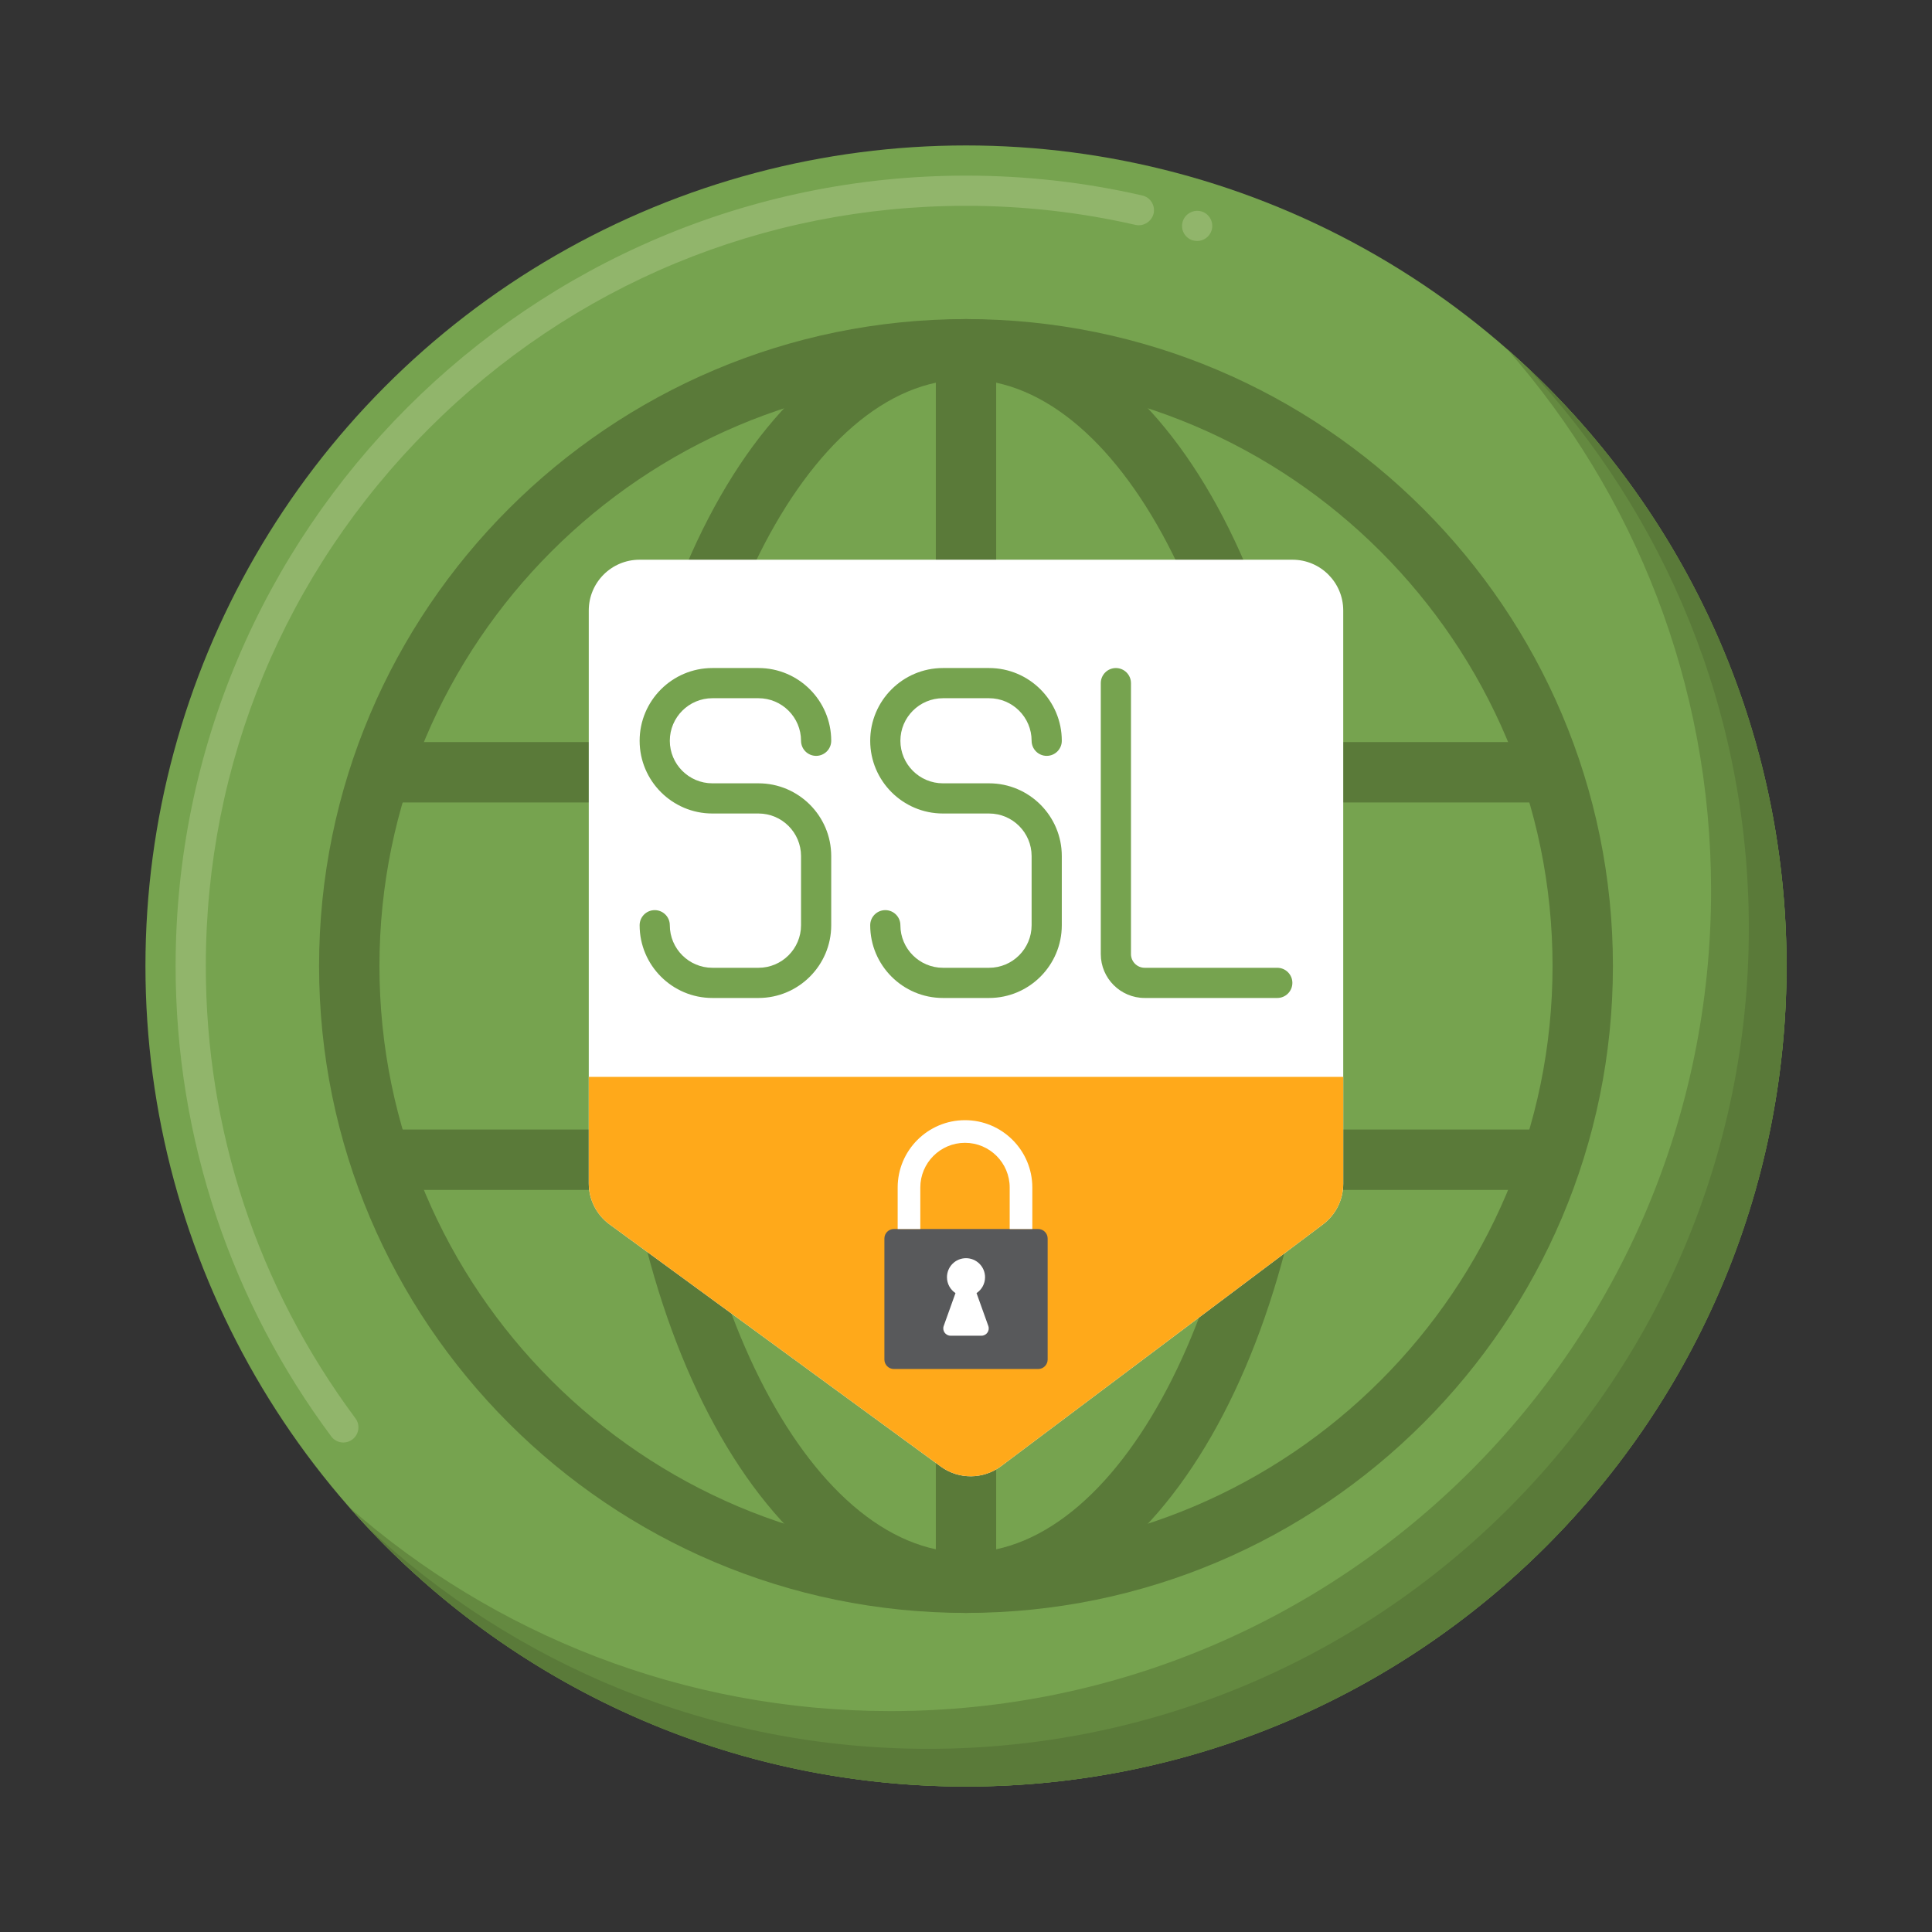
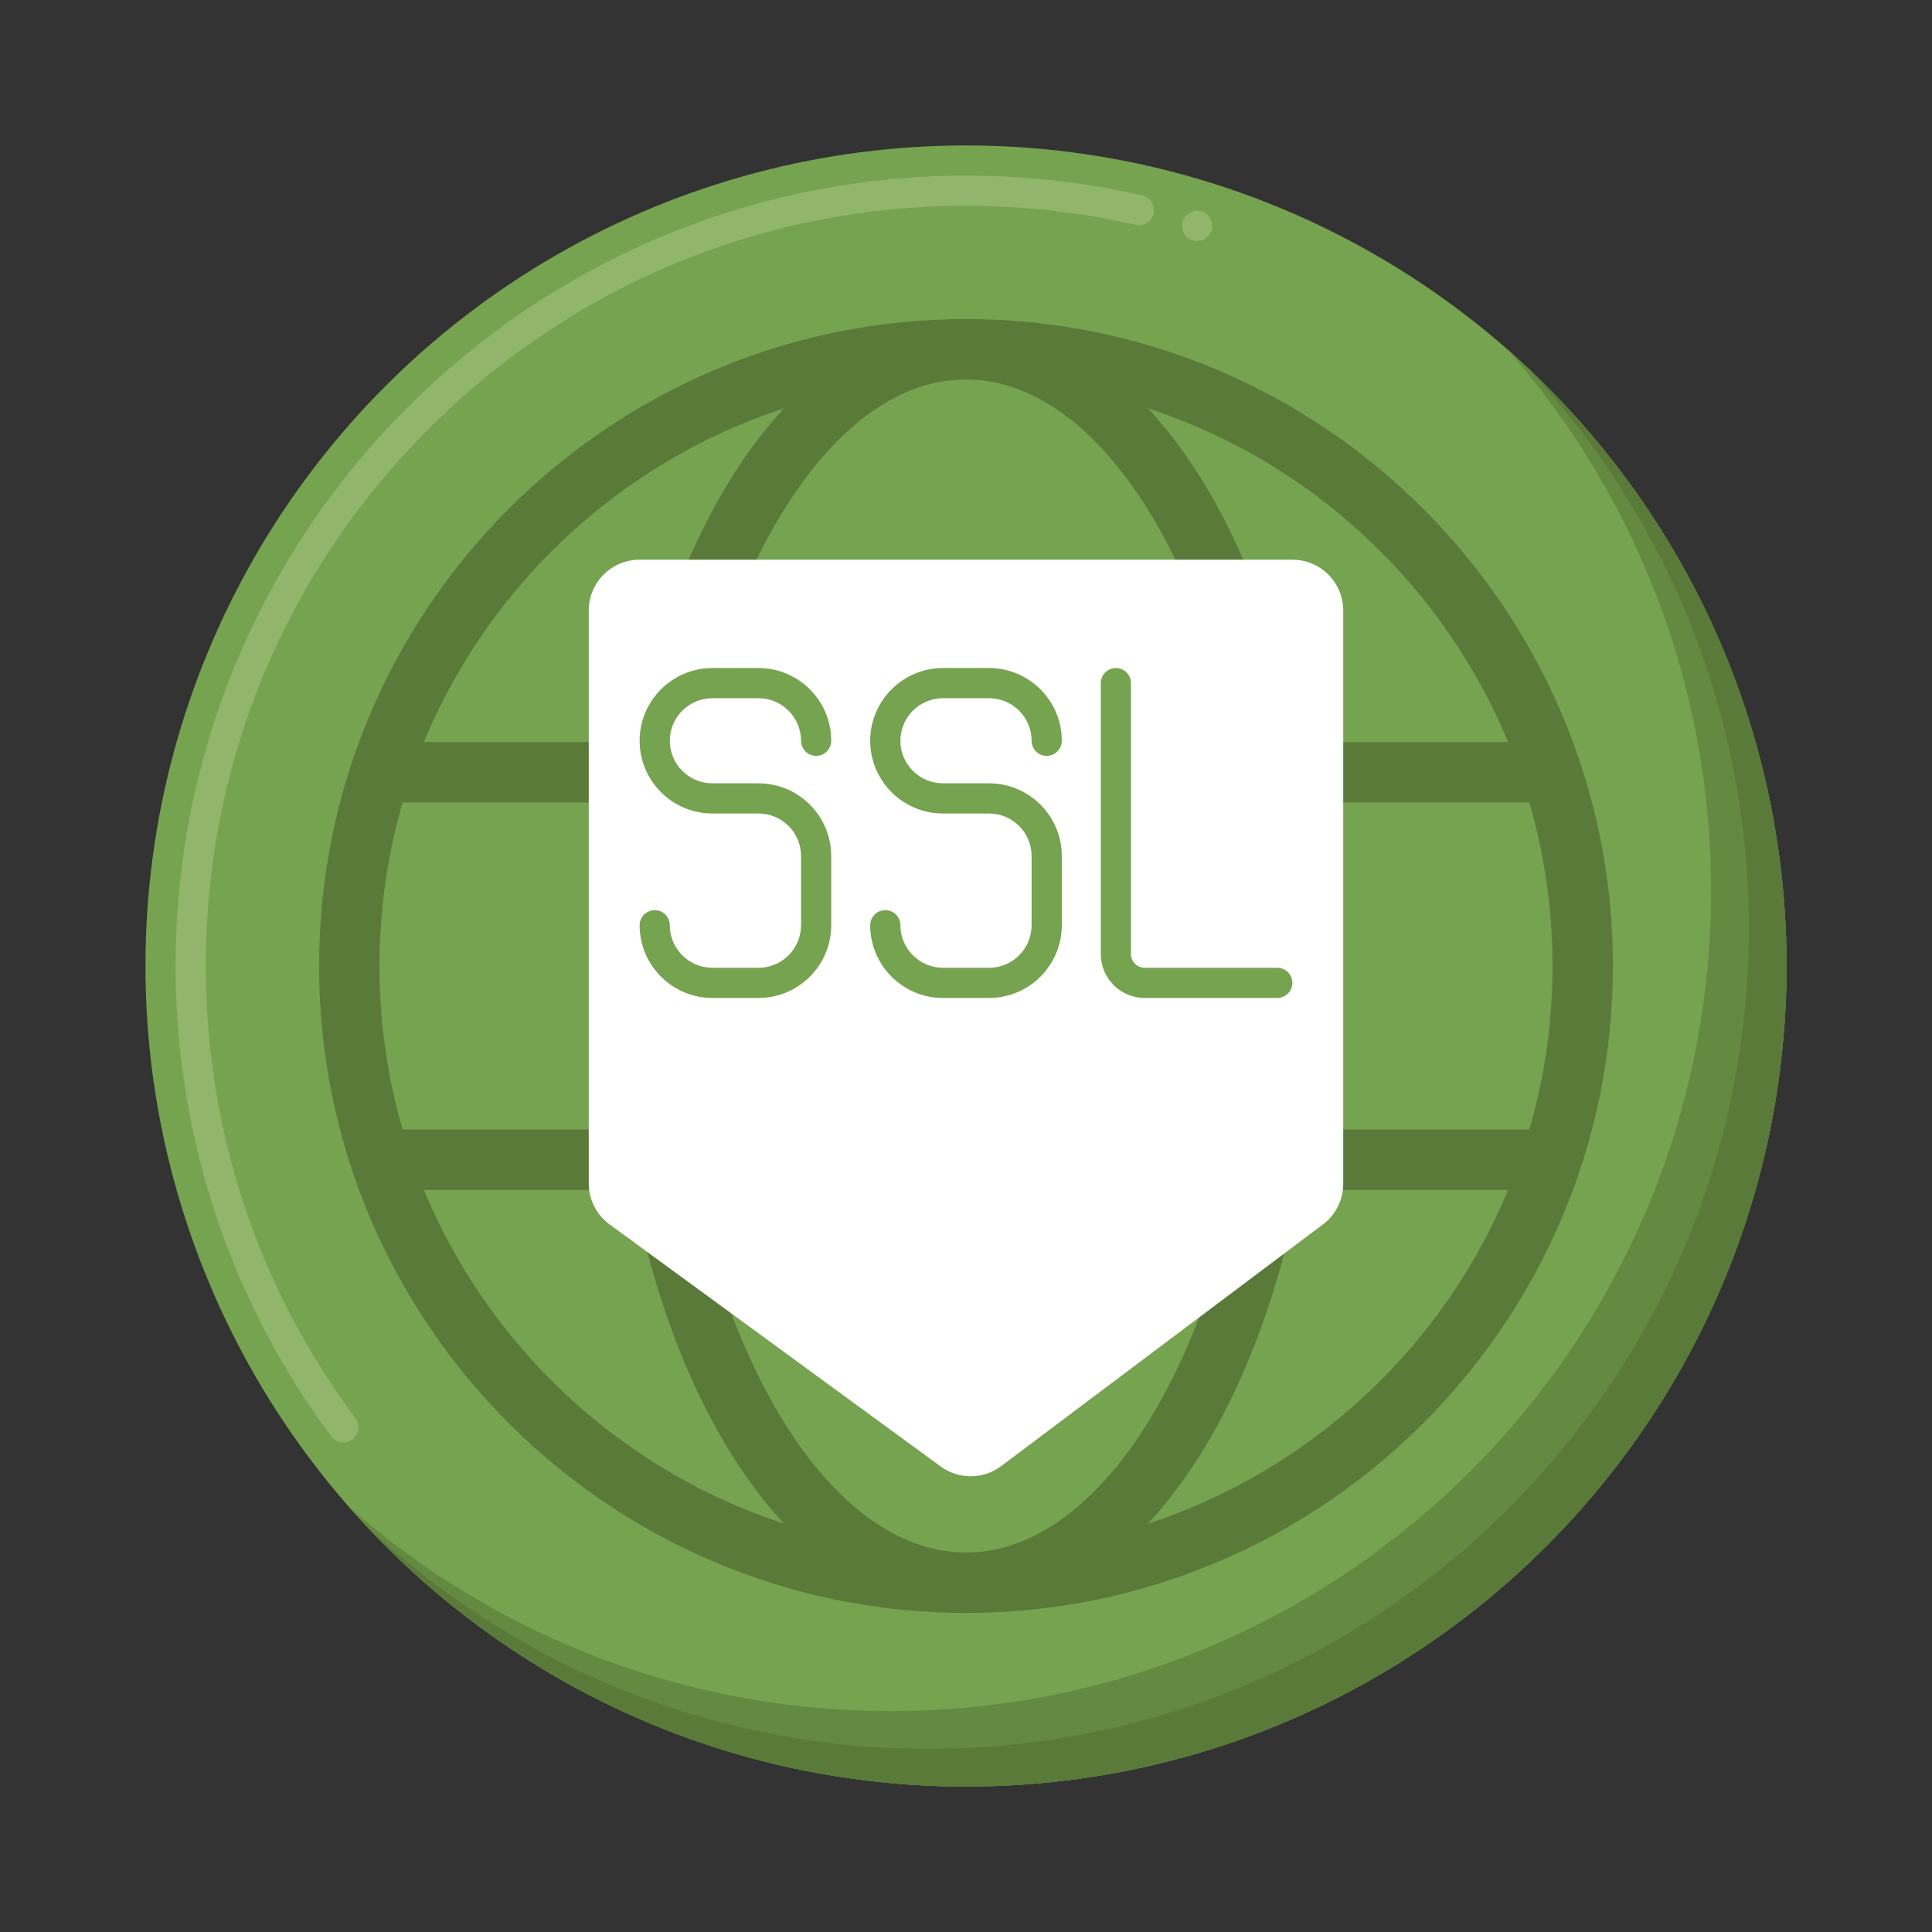
<svg xmlns="http://www.w3.org/2000/svg" id="Layer_1" height="512" viewBox="0 0 256 256" width="512">
  <rect x="0" y="0" width="256" height="256" fill="#333333" stroke="none" />
  <g>
    <g>
      <g>
        <g>
          <g>
            <circle cx="128" cy="128" fill="#76a34f" r="108.728" />
          </g>
        </g>
        <g>
          <g>
            <g>
              <path d="m45.5 191.14c-.65 0-1.23-.3-1.61-.81-6.57-8.83-11.67-18.57-15.17-28.95-3.61-10.74-5.45-21.97-5.45-33.38 0-57.74 46.99-104.72 104.73-104.73 7.87 0 15.729.88 23.35 2.63.521.12.97.431 1.25.881.28.46.38.989.26 1.51-.25 1.06-1.34 1.75-2.399 1.51-7.32-1.68-14.88-2.53-22.46-2.53-26.86 0-52.141 10.49-71.19 29.54-19.051 19.039-29.541 44.329-29.541 71.189 0 21.76 6.86 42.49 19.83 59.939.32.431.45.96.37 1.49s-.36.99-.78 1.311c-.35.26-.76.4-1.19.4zm113.13-159.21c-.21 0-.41-.03-.6-.09h-.011c-.51-.16-.92-.51-1.17-.98-.24-.47-.29-1.01-.13-1.52.32-1.03 1.46-1.64 2.49-1.32h.02c1.051.33 1.641 1.46 1.311 2.511-.27.839-1.03 1.399-1.91 1.399z" fill="#91b56b" />
            </g>
          </g>
        </g>
        <g>
          <g>
            <path d="m199.72 46.28c16.813 19.142 27.007 44.241 27.007 71.72 0 60.049-48.679 108.728-108.728 108.728-27.48 0-52.578-10.194-71.72-27.007 19.927 22.687 49.151 37.007 81.72 37.007 60.049 0 108.728-48.679 108.728-108.728.001-32.569-14.32-61.793-37.007-81.72z" fill="#648940" />
          </g>
        </g>
        <g>
          <g>
            <path d="m202.342 48.659c18.225 19.443 29.386 45.589 29.386 74.341 0 60.049-48.679 108.728-108.728 108.728-28.753 0-54.898-11.161-74.341-29.386 19.838 21.163 48.045 34.386 79.341 34.386 60.049 0 108.728-48.679 108.728-108.728 0-31.296-13.223-59.503-34.386-79.341z" fill="#5a7a39" />
          </g>
        </g>
      </g>
    </g>
    <g>
      <g>
        <g>
          <path d="m128 213.721c-47.267 0-85.721-38.454-85.721-85.721s38.454-85.721 85.721-85.721 85.721 38.454 85.721 85.721-38.454 85.721-85.721 85.721zm0-163.442c-42.855 0-77.721 34.865-77.721 77.721s34.866 77.721 77.721 77.721 77.721-34.865 77.721-77.721-34.866-77.721-77.721-77.721z" fill="#5a7a39" />
        </g>
      </g>
      <g>
        <g>
          <path d="m128 213.721c-26.292 0-46.887-37.653-46.887-85.721s20.595-85.721 46.887-85.721 46.887 37.654 46.887 85.721-20.595 85.721-46.887 85.721zm0-163.442c-21.079 0-38.887 35.592-38.887 77.721s17.808 77.721 38.887 77.721 38.887-35.592 38.887-77.721-17.808-77.721-38.887-77.721z" fill="#5a7a39" />
        </g>
      </g>
      <g>
        <g>
-           <path d="m124 46.279h8v163.441h-8z" fill="#5a7a39" />
-         </g>
+           </g>
      </g>
      <g>
        <g>
          <path d="m50.393 149.67h155.215v8h-155.215z" fill="#5a7a39" />
        </g>
      </g>
      <g>
        <g>
          <path d="m50.393 98.33h155.215v8h-155.215z" fill="#5a7a39" />
        </g>
      </g>
    </g>
    <g>
      <g>
        <path d="m175.298 162.242-42.64 32.025c-2.368 1.778-5.62 1.799-8.01.052l-43.877-32.08c-1.732-1.267-2.757-3.284-2.757-5.43v-75.916c0-3.715 3.012-6.727 6.727-6.727h86.517c3.715 0 6.727 3.012 6.727 6.727v75.971c0 2.115-.995 4.107-2.687 5.378z" fill="#fff" />
      </g>
    </g>
    <g>
      <g>
-         <path d="m78.015 142.693v14.116c0 2.146 1.024 4.164 2.757 5.43l43.877 32.08c2.39 1.748 5.642 1.727 8.01-.052l42.64-32.026c1.692-1.271 2.687-3.263 2.687-5.379v-14.17h-99.971z" fill="#ffa91a" />
-       </g>
+         </g>
    </g>
    <g>
      <g>
        <g>
          <path d="m100.503 132.237h-6.11c-5.314 0-9.639-4.324-9.639-9.639 0-1.104.896-2 2-2s2 .896 2 2c0 3.109 2.529 5.639 5.639 5.639h6.11c3.108 0 5.638-2.529 5.638-5.639v-9.165c0-3.109-2.529-5.639-5.638-5.639h-6.11c-5.314 0-9.639-4.323-9.639-9.638s4.324-9.638 9.639-9.638h6.11c5.314 0 9.638 4.323 9.638 9.638 0 1.104-.896 2-2 2s-2-.896-2-2c0-3.108-2.529-5.638-5.638-5.638h-6.11c-3.109 0-5.639 2.529-5.639 5.638s2.529 5.638 5.639 5.638h6.11c5.314 0 9.638 4.324 9.638 9.639v9.165c0 5.315-4.324 9.639-9.638 9.639z" fill="#76a34f" />
        </g>
      </g>
      <g>
        <g>
          <path d="m131.056 132.237h-6.111c-5.314 0-9.638-4.324-9.638-9.639 0-1.104.896-2 2-2s2 .896 2 2c0 3.109 2.529 5.639 5.638 5.639h6.111c3.108 0 5.638-2.529 5.638-5.639v-9.165c0-3.109-2.529-5.639-5.638-5.639h-6.111c-5.314 0-9.638-4.323-9.638-9.638s4.323-9.638 9.638-9.638h6.111c5.314 0 9.638 4.323 9.638 9.638 0 1.104-.896 2-2 2s-2-.896-2-2c0-3.108-2.529-5.638-5.638-5.638h-6.111c-3.108 0-5.638 2.529-5.638 5.638s2.529 5.638 5.638 5.638h6.111c5.314 0 9.638 4.324 9.638 9.639v9.165c-.001 5.315-4.324 9.639-9.638 9.639z" fill="#76a34f" />
        </g>
      </g>
      <g>
        <g>
          <path d="m169.246 132.237h-17.568c-3.208 0-5.818-2.61-5.818-5.819v-35.898c0-1.104.896-2 2-2s2 .896 2 2v35.898c0 1.003.815 1.819 1.818 1.819h17.568c1.104 0 2 .896 2 2s-.895 2-2 2z" fill="#76a34f" />
        </g>
      </g>
    </g>
    <g>
      <g>
        <g>
          <g>
-             <path d="m137.564 181.4h-19.122c-.693 0-1.255-.562-1.255-1.255v-16.039c0-.693.562-1.255 1.255-1.255h19.122c.693 0 1.255.562 1.255 1.255v16.039c-.001.693-.563 1.255-1.255 1.255z" fill="#58595b" />
-           </g>
+             </g>
        </g>
      </g>
      <g>
        <g>
          <g>
            <path d="m130.957 175.697-1.56-4.355c.68-.452 1.128-1.224 1.128-2.102 0-1.393-1.13-2.523-2.523-2.523s-2.523 1.129-2.523 2.523c0 .877.448 1.65 1.128 2.102l-1.56 4.355c-.225.629.241 1.292.91 1.292h4.09c.669 0 1.135-.663.91-1.292z" fill="#fff" />
          </g>
        </g>
      </g>
    </g>
    <g>
      <g>
        <path d="m136.789 162.852h-3v-5.502c0-3.265-2.656-5.921-5.921-5.921-3.266 0-5.922 2.656-5.922 5.921v5.502h-3v-5.502c0-4.919 4.002-8.921 8.922-8.921 4.919 0 8.921 4.002 8.921 8.921z" fill="#fff" />
      </g>
    </g>
  </g>
</svg>